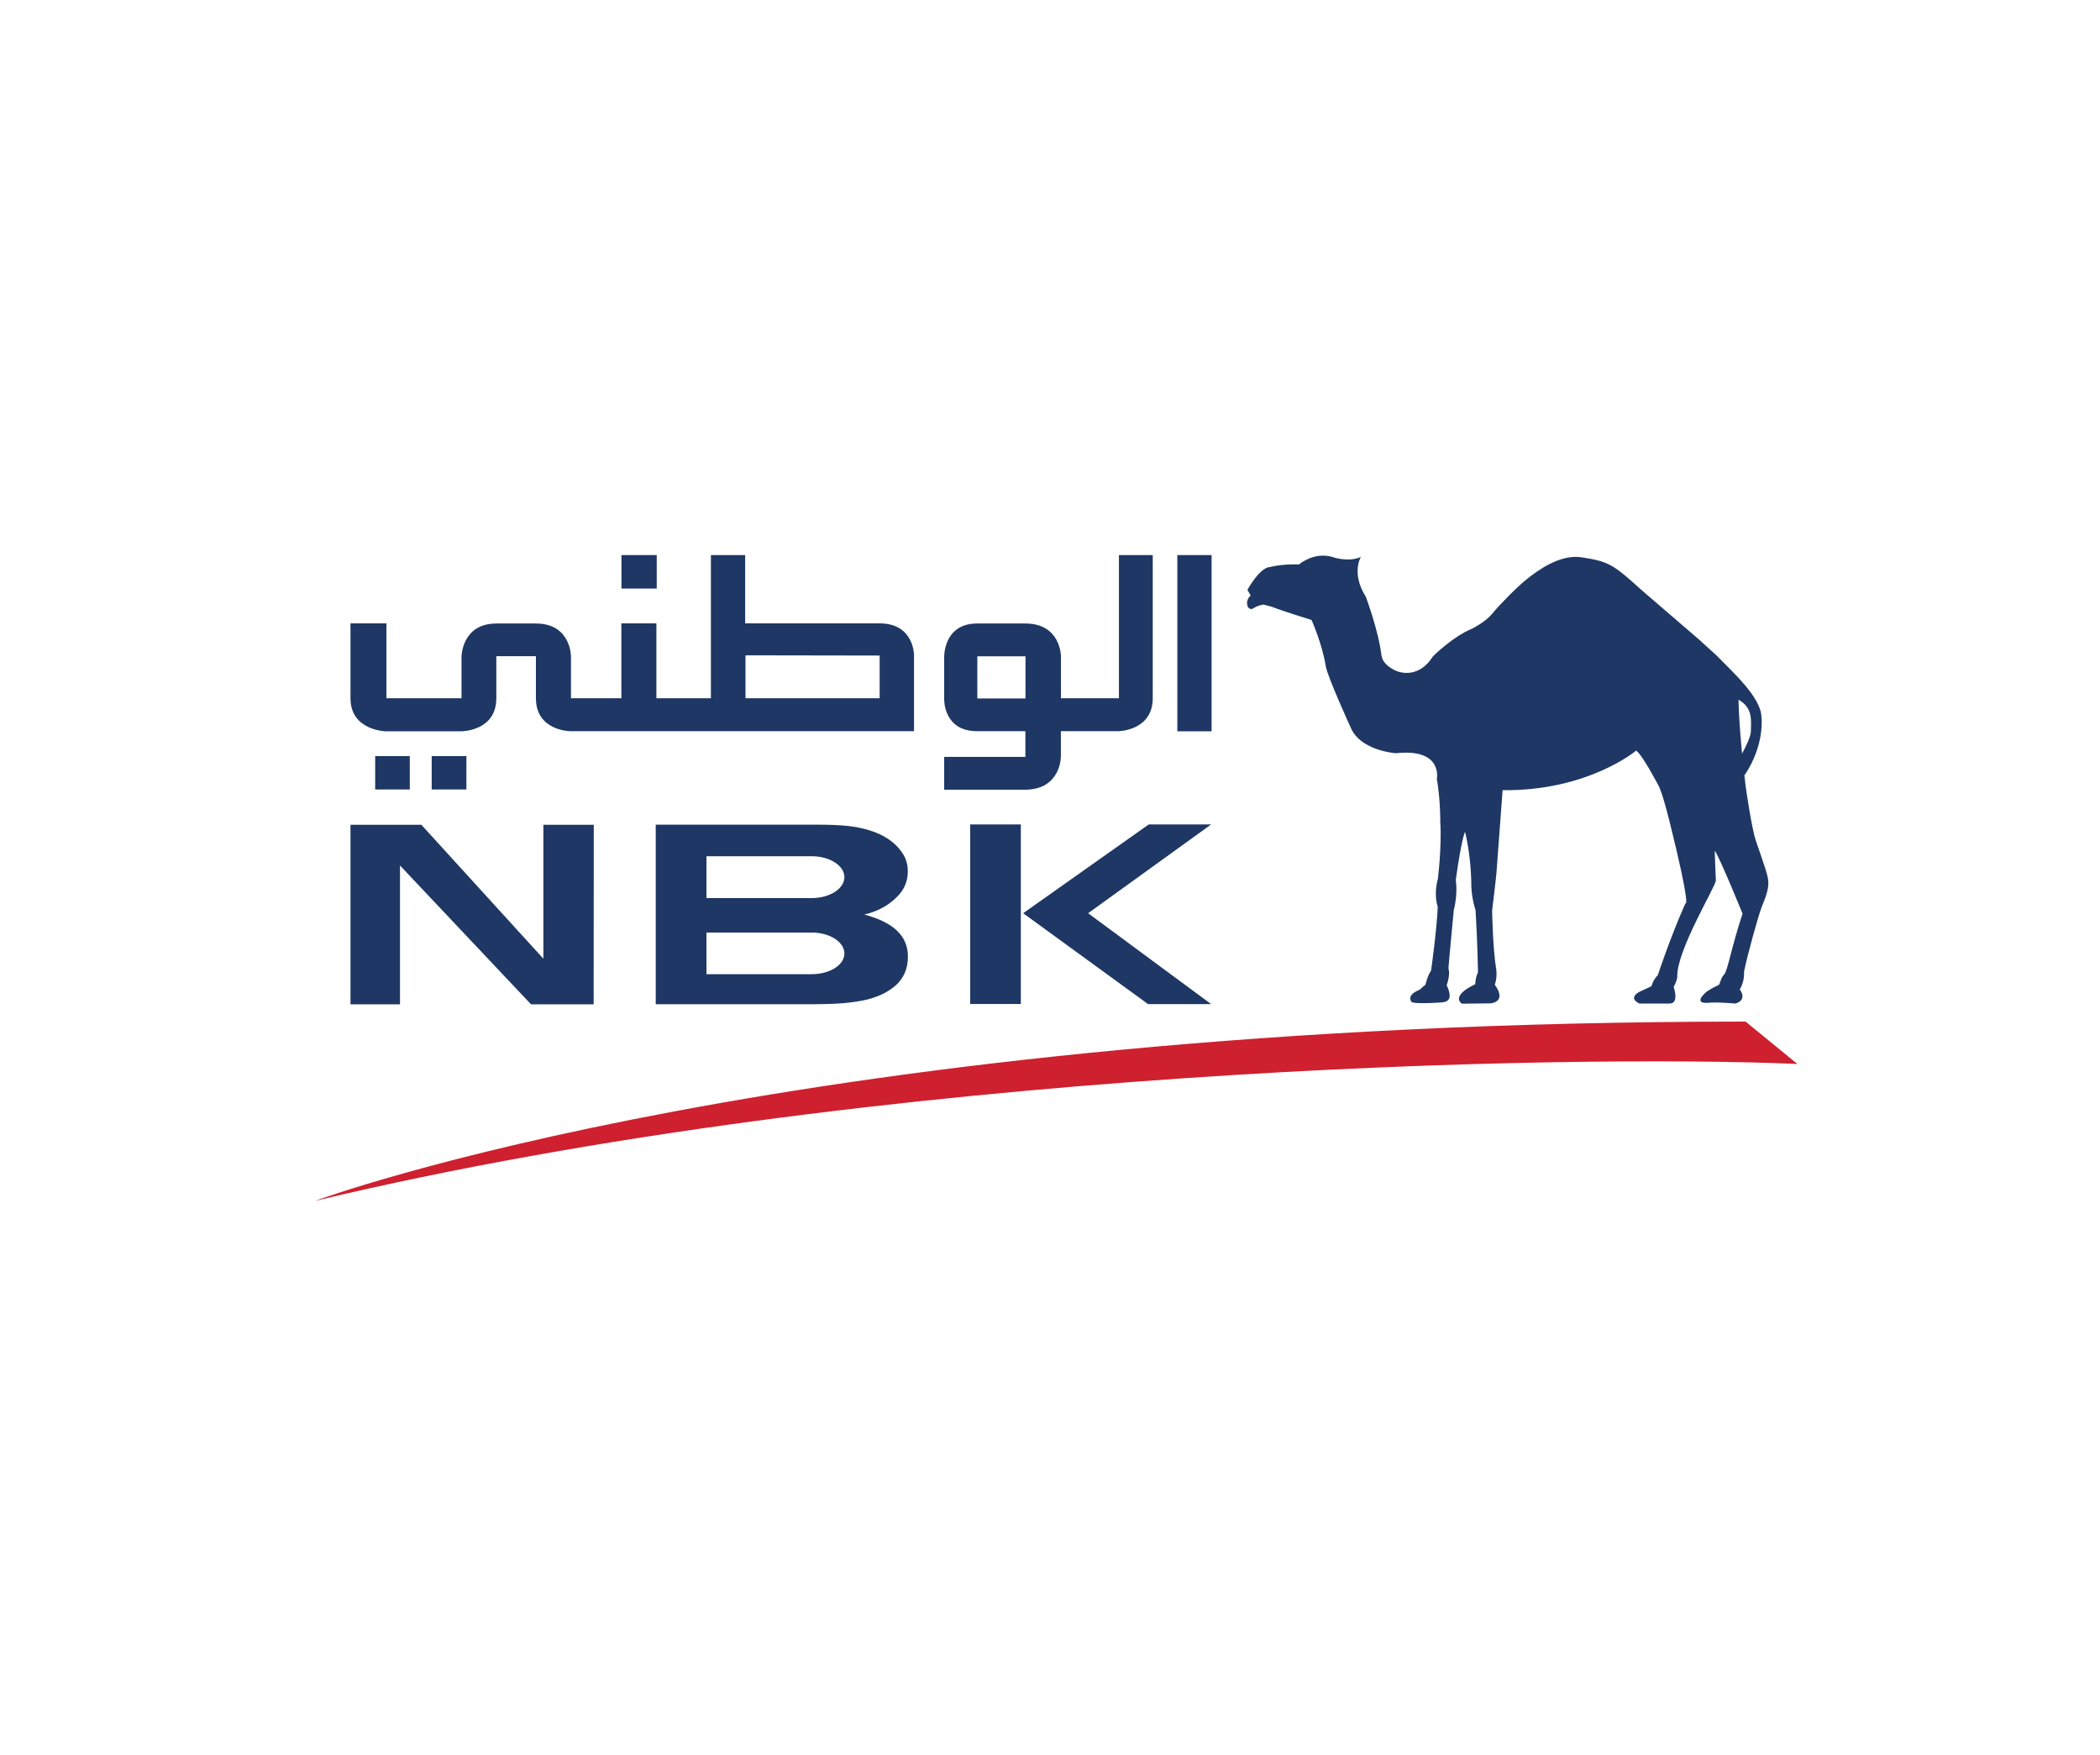
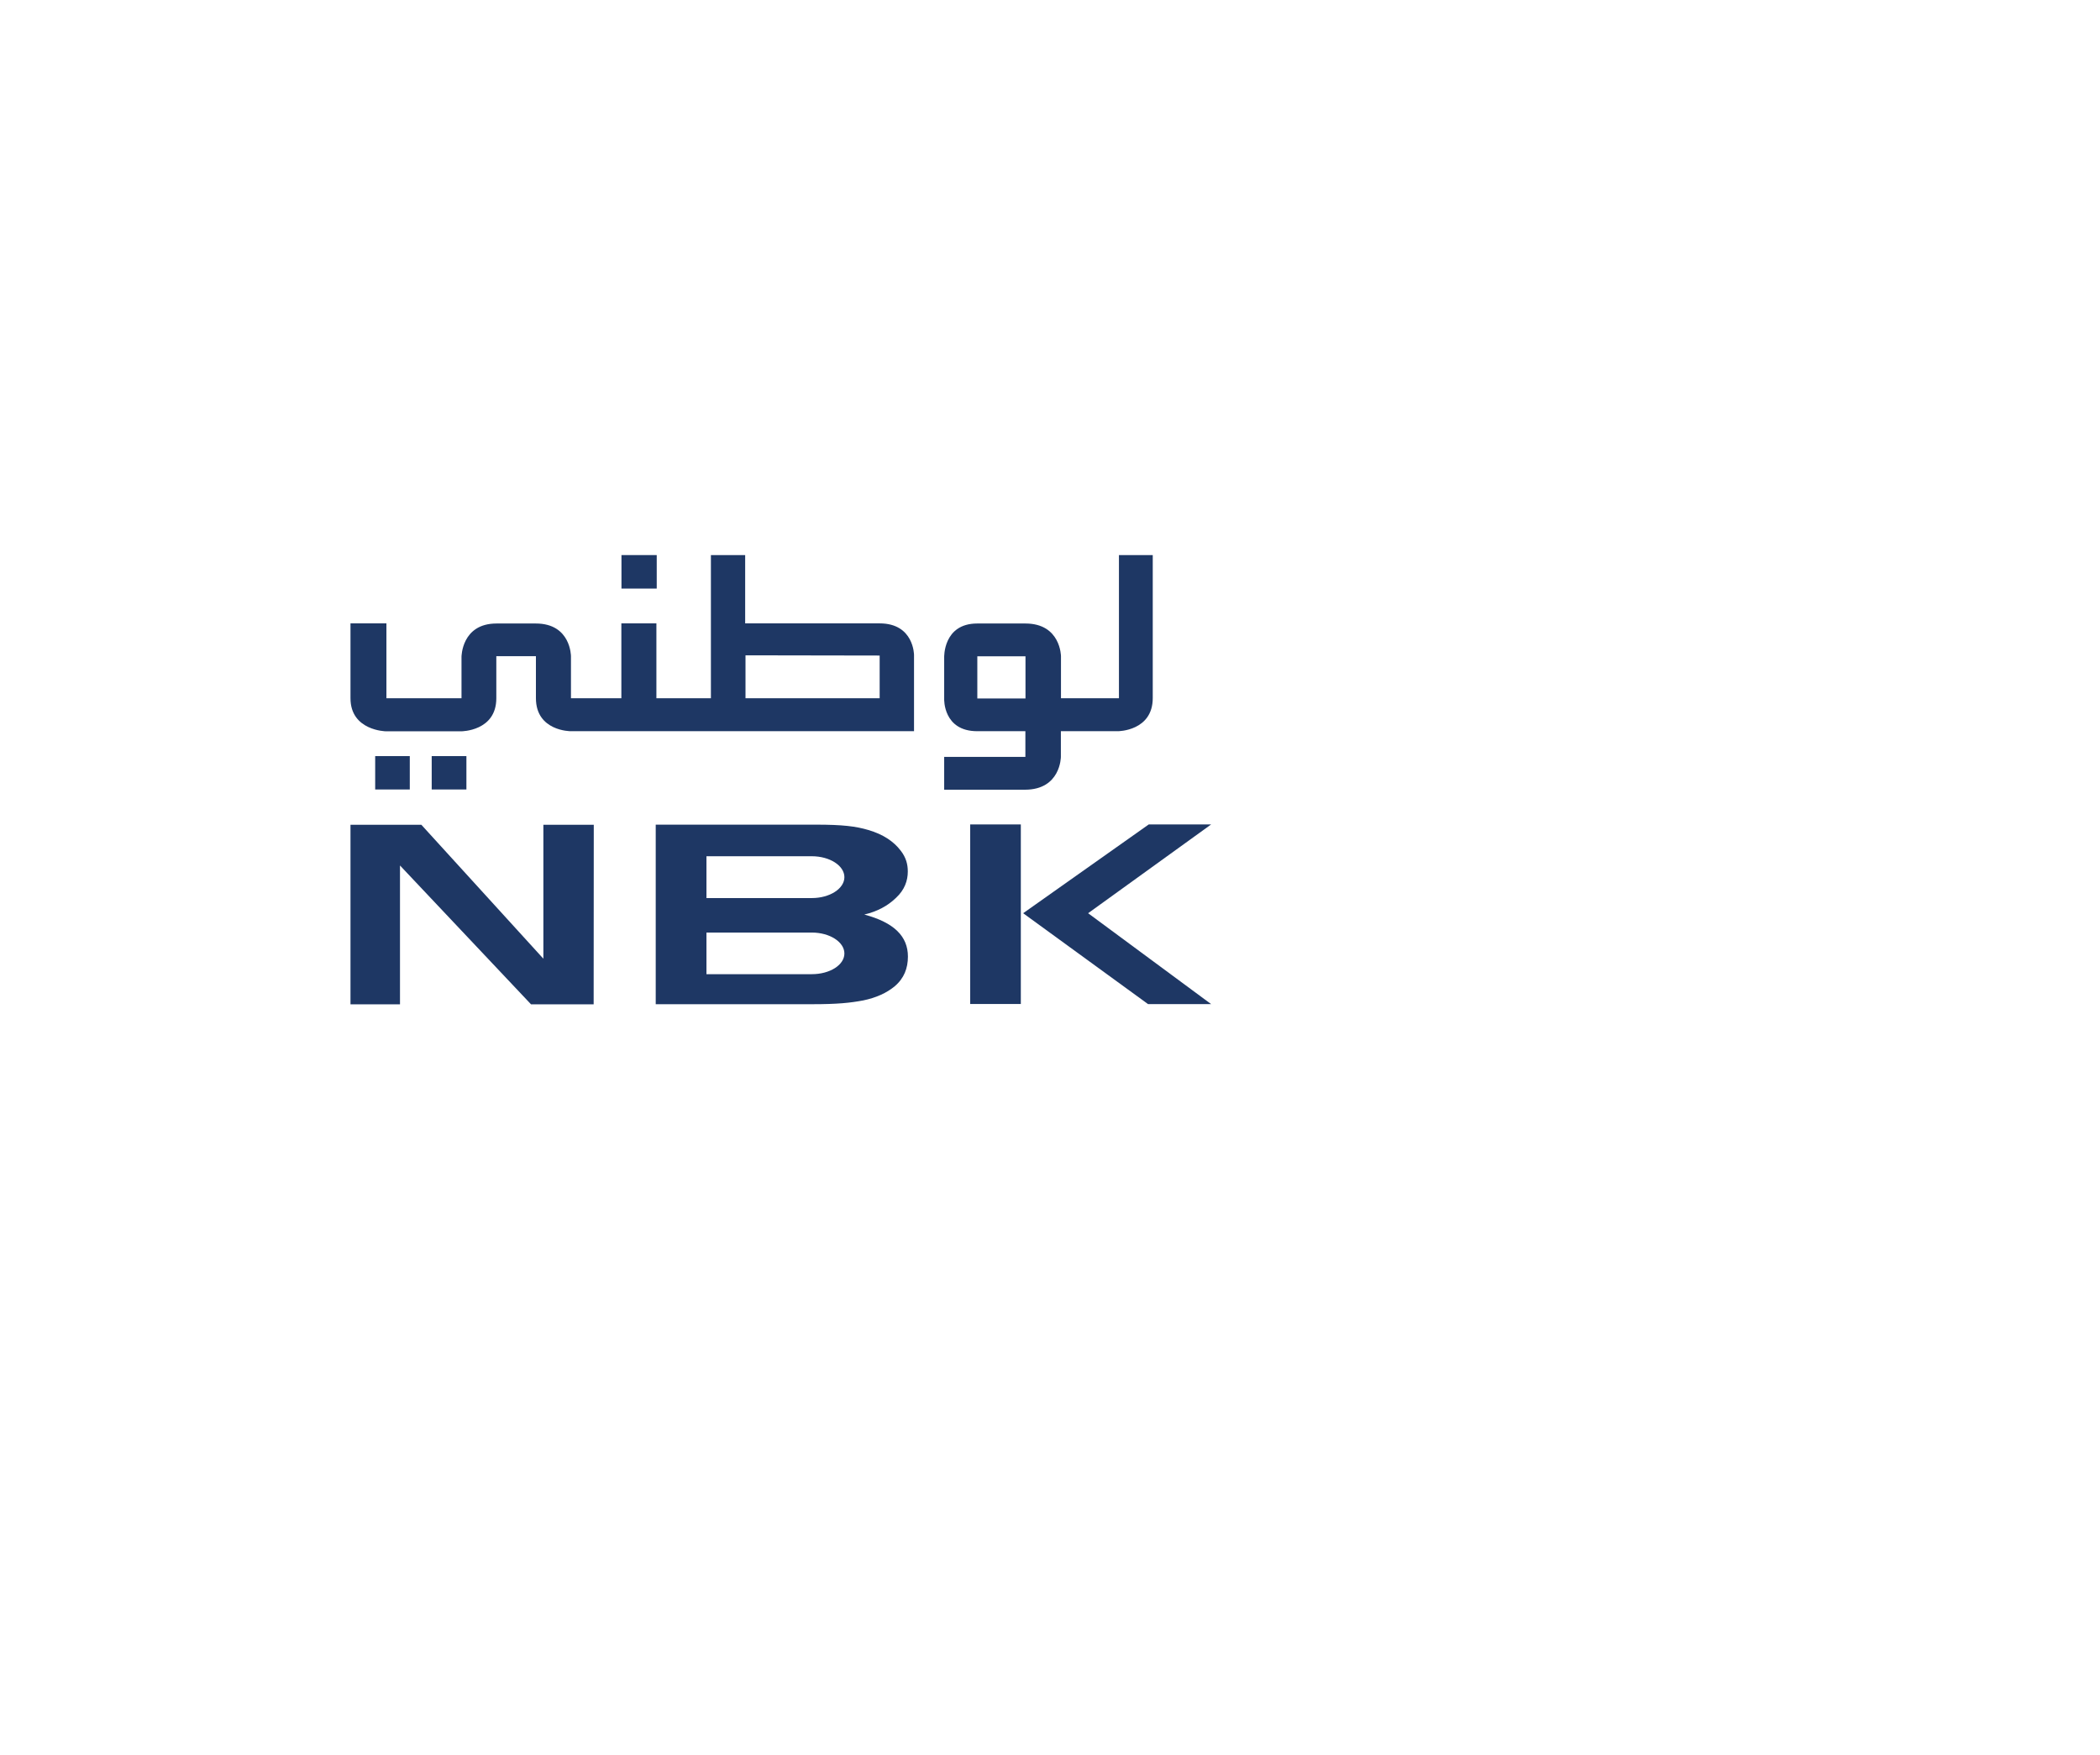
<svg xmlns="http://www.w3.org/2000/svg" width="140" height="117" viewBox="0 0 140 117" fill="none">
  <path d="M60.935 48.74H38.035C38.035 48.74 35.728 48.74 35.728 46.537V43.741H33.088V46.544C33.088 48.747 30.752 48.747 30.752 48.747H25.724C25.724 48.747 23.366 48.71 23.366 46.544V41.553H25.761V46.544H30.767V43.786C30.767 43.786 30.767 41.561 33.103 41.561H35.721C38.064 41.561 38.064 43.741 38.064 43.741V46.544H41.424V41.553H43.76V46.544H47.394V37H49.678V41.553H58.644C60.935 41.553 60.935 43.66 60.935 43.66V48.74ZM49.7 46.544H58.644V43.697L49.7 43.682V46.544Z" fill="#1E3764" />
  <path d="M74.536 48.74C74.536 48.74 76.85 48.732 76.85 46.53V37H74.596V46.544H70.732V43.741C70.732 43.741 70.717 41.561 68.359 41.561H65.148C62.864 41.561 62.945 43.83 62.945 43.83V46.596C62.945 46.596 62.871 48.74 65.148 48.74H68.359V50.453H62.945V52.64H68.329C70.717 52.64 70.725 50.453 70.725 50.453V48.74H74.536ZM65.155 43.749H68.366V46.559H65.155V43.749Z" fill="#1E3764" />
-   <path d="M80.773 37H78.489V48.747H80.773V37Z" fill="#1E3764" />
  <path d="M26.666 57.691V66.946H23.366V54.977H28.09L36.225 63.905V54.977H39.585L39.577 66.946H35.402L26.666 57.691Z" fill="#1E3764" />
-   <path d="M116.37 68.096L119.826 70.921C105.031 70.269 58.592 71.062 21 80.05C21 80.043 53.178 68.111 116.37 68.096Z" fill="#CE202F" />
-   <path d="M114.427 43.683C115.502 44.795 117.416 46.486 117.43 47.814C117.43 47.814 117.675 49.616 116.318 51.655L115.406 51.507C115.406 51.507 116.726 49.408 116.726 48.748C116.726 48.081 116.897 47.198 115.903 46.642C115.903 46.642 115.903 48.511 116.377 52.412C116.377 52.412 116.763 55.178 117.06 56.046C117.66 57.811 117.89 58.397 117.89 58.842C117.89 59.279 117.757 59.709 117.438 60.48C117.223 61.037 116.496 63.64 116.266 64.782C116.266 64.782 116.333 65.368 115.984 65.961C115.984 65.961 116.541 66.628 115.695 66.895C115.695 66.895 114.627 66.791 113.967 66.836C113.967 66.836 112.862 66.999 113.633 66.235C113.633 66.235 113.774 66.028 114.568 65.664C114.687 65.605 114.672 65.249 114.954 64.938C115.176 64.7 115.45 63.061 116.17 60.903C116.17 60.903 114.687 57.247 114.316 56.698C114.316 56.698 114.368 58.293 114.39 58.693C114.412 59.02 111.817 63.276 111.817 65.049C111.817 65.049 111.861 65.249 111.579 65.79C111.579 65.79 111.972 66.895 111.305 66.895H109.303C109.303 66.895 108.502 66.576 109.273 66.124L110.096 65.738C110.096 65.738 110.207 65.308 110.519 65.004C110.519 65.004 111.372 62.423 112.365 60.206C112.365 60.206 112.766 60.651 111.327 54.852C111.327 54.852 110.815 52.76 110.548 52.33C110.548 52.33 109.518 50.358 109.08 50.031C109.08 50.031 105.869 52.738 100.173 52.671L99.758 58.256C99.758 58.256 99.602 59.724 99.476 60.688C99.476 60.688 99.513 63.269 99.758 64.671C99.758 64.671 99.817 65.16 99.654 65.649C99.654 65.649 100.5 66.695 99.402 66.88L97.459 66.903C97.459 66.903 96.643 66.421 98.349 65.605C98.349 65.605 98.364 65.13 98.534 64.819C98.534 64.819 98.497 62.698 98.371 60.673C98.371 60.673 98.141 60.028 98.09 59.138C98.09 59.138 98.112 57.203 97.667 55.445C97.667 55.445 97.422 55.957 97.051 58.663C97.051 58.663 97.207 59.546 96.918 60.666C96.918 60.666 96.591 64.099 96.562 64.552C96.562 64.552 96.71 64.945 96.443 65.679C96.443 65.679 96.918 66.547 96.406 66.754C96.287 66.806 96.102 66.821 95.954 66.829C94.033 66.947 94.092 66.769 94.092 66.769C94.092 66.769 93.729 66.347 94.604 65.99C94.708 65.953 94.901 65.709 95.027 65.649C95.027 65.649 95.175 65.012 95.405 64.7C95.405 64.7 95.79 61.986 95.85 60.443C95.85 60.443 95.561 59.679 95.857 58.589C95.857 58.589 96.124 56.468 96.02 54.829C96.02 54.829 96.035 53.302 95.79 51.93C95.79 51.93 96.221 49.861 93.061 50.209C93.061 50.209 90.696 50.053 90.05 48.504C90.05 48.504 88.493 45.107 88.382 44.395C88.13 42.845 87.433 41.325 87.433 41.325C87.433 41.325 85.438 40.709 84.778 40.442L84.236 40.301C84.236 40.301 83.895 40.324 83.539 40.561C83.391 40.665 83.22 40.502 83.22 40.502C83.22 40.502 82.953 40.101 83.376 39.693L83.161 39.315C83.161 39.315 83.999 37.795 84.681 37.795C84.681 37.795 85.401 37.587 86.602 37.624C86.602 37.624 87.559 36.786 88.775 37.112C88.775 37.112 89.843 37.513 90.725 37.127C90.725 37.127 90.058 38.195 91.052 39.775C91.052 39.775 91.897 42.014 92.097 43.683C92.149 44.128 92.542 44.454 92.987 44.677C93.425 44.899 94.641 45.166 95.531 43.75C95.531 43.75 96.836 42.437 98.171 41.889C98.171 41.889 99.054 41.444 99.499 40.887C99.944 40.339 101.16 39.093 101.827 38.574C102.509 38.032 104 36.927 105.439 37.15C107.233 37.424 107.523 37.595 109.451 39.345C109.451 39.345 111.883 41.436 113.381 42.727C113.352 42.719 114.242 43.505 114.427 43.683Z" fill="#1E3764" />
  <path d="M68.055 66.924H64.68V54.955H68.055V66.924ZM68.21 60.873L76.583 54.955H80.743L72.541 60.873L80.743 66.932H76.538L68.21 60.873Z" fill="#1E3764" />
  <path d="M31.094 50.4H28.78V52.625H31.094V50.4Z" fill="#1E3764" />
  <path d="M27.319 50.4H25.012V52.625H27.319V50.4Z" fill="#1E3764" />
  <path d="M43.782 37H41.431V39.232H43.782V37Z" fill="#1E3764" />
  <path d="M57.62 60.961C58.473 60.761 59.178 60.39 59.741 59.841C60.305 59.315 60.52 58.706 60.52 58.091C60.52 57.609 60.401 57.164 60.06 56.719C59.578 56.074 58.851 55.606 57.887 55.325C57.064 55.08 56.182 54.969 54.394 54.969H43.715V66.938H54.135C55.84 66.938 56.678 66.849 57.546 66.686C58.407 66.508 59.111 66.189 59.645 65.744C60.268 65.218 60.528 64.543 60.528 63.764C60.528 62.414 59.608 61.495 57.62 60.961ZM54.12 64.936H47.097V62.162H54.12C55.321 62.162 56.293 62.793 56.293 63.556C56.293 64.32 55.329 64.936 54.12 64.936ZM54.12 57.075C55.321 57.075 56.293 57.705 56.293 58.469C56.293 59.233 55.321 59.863 54.12 59.863H47.097V57.075" fill="#1E3764" />
</svg>